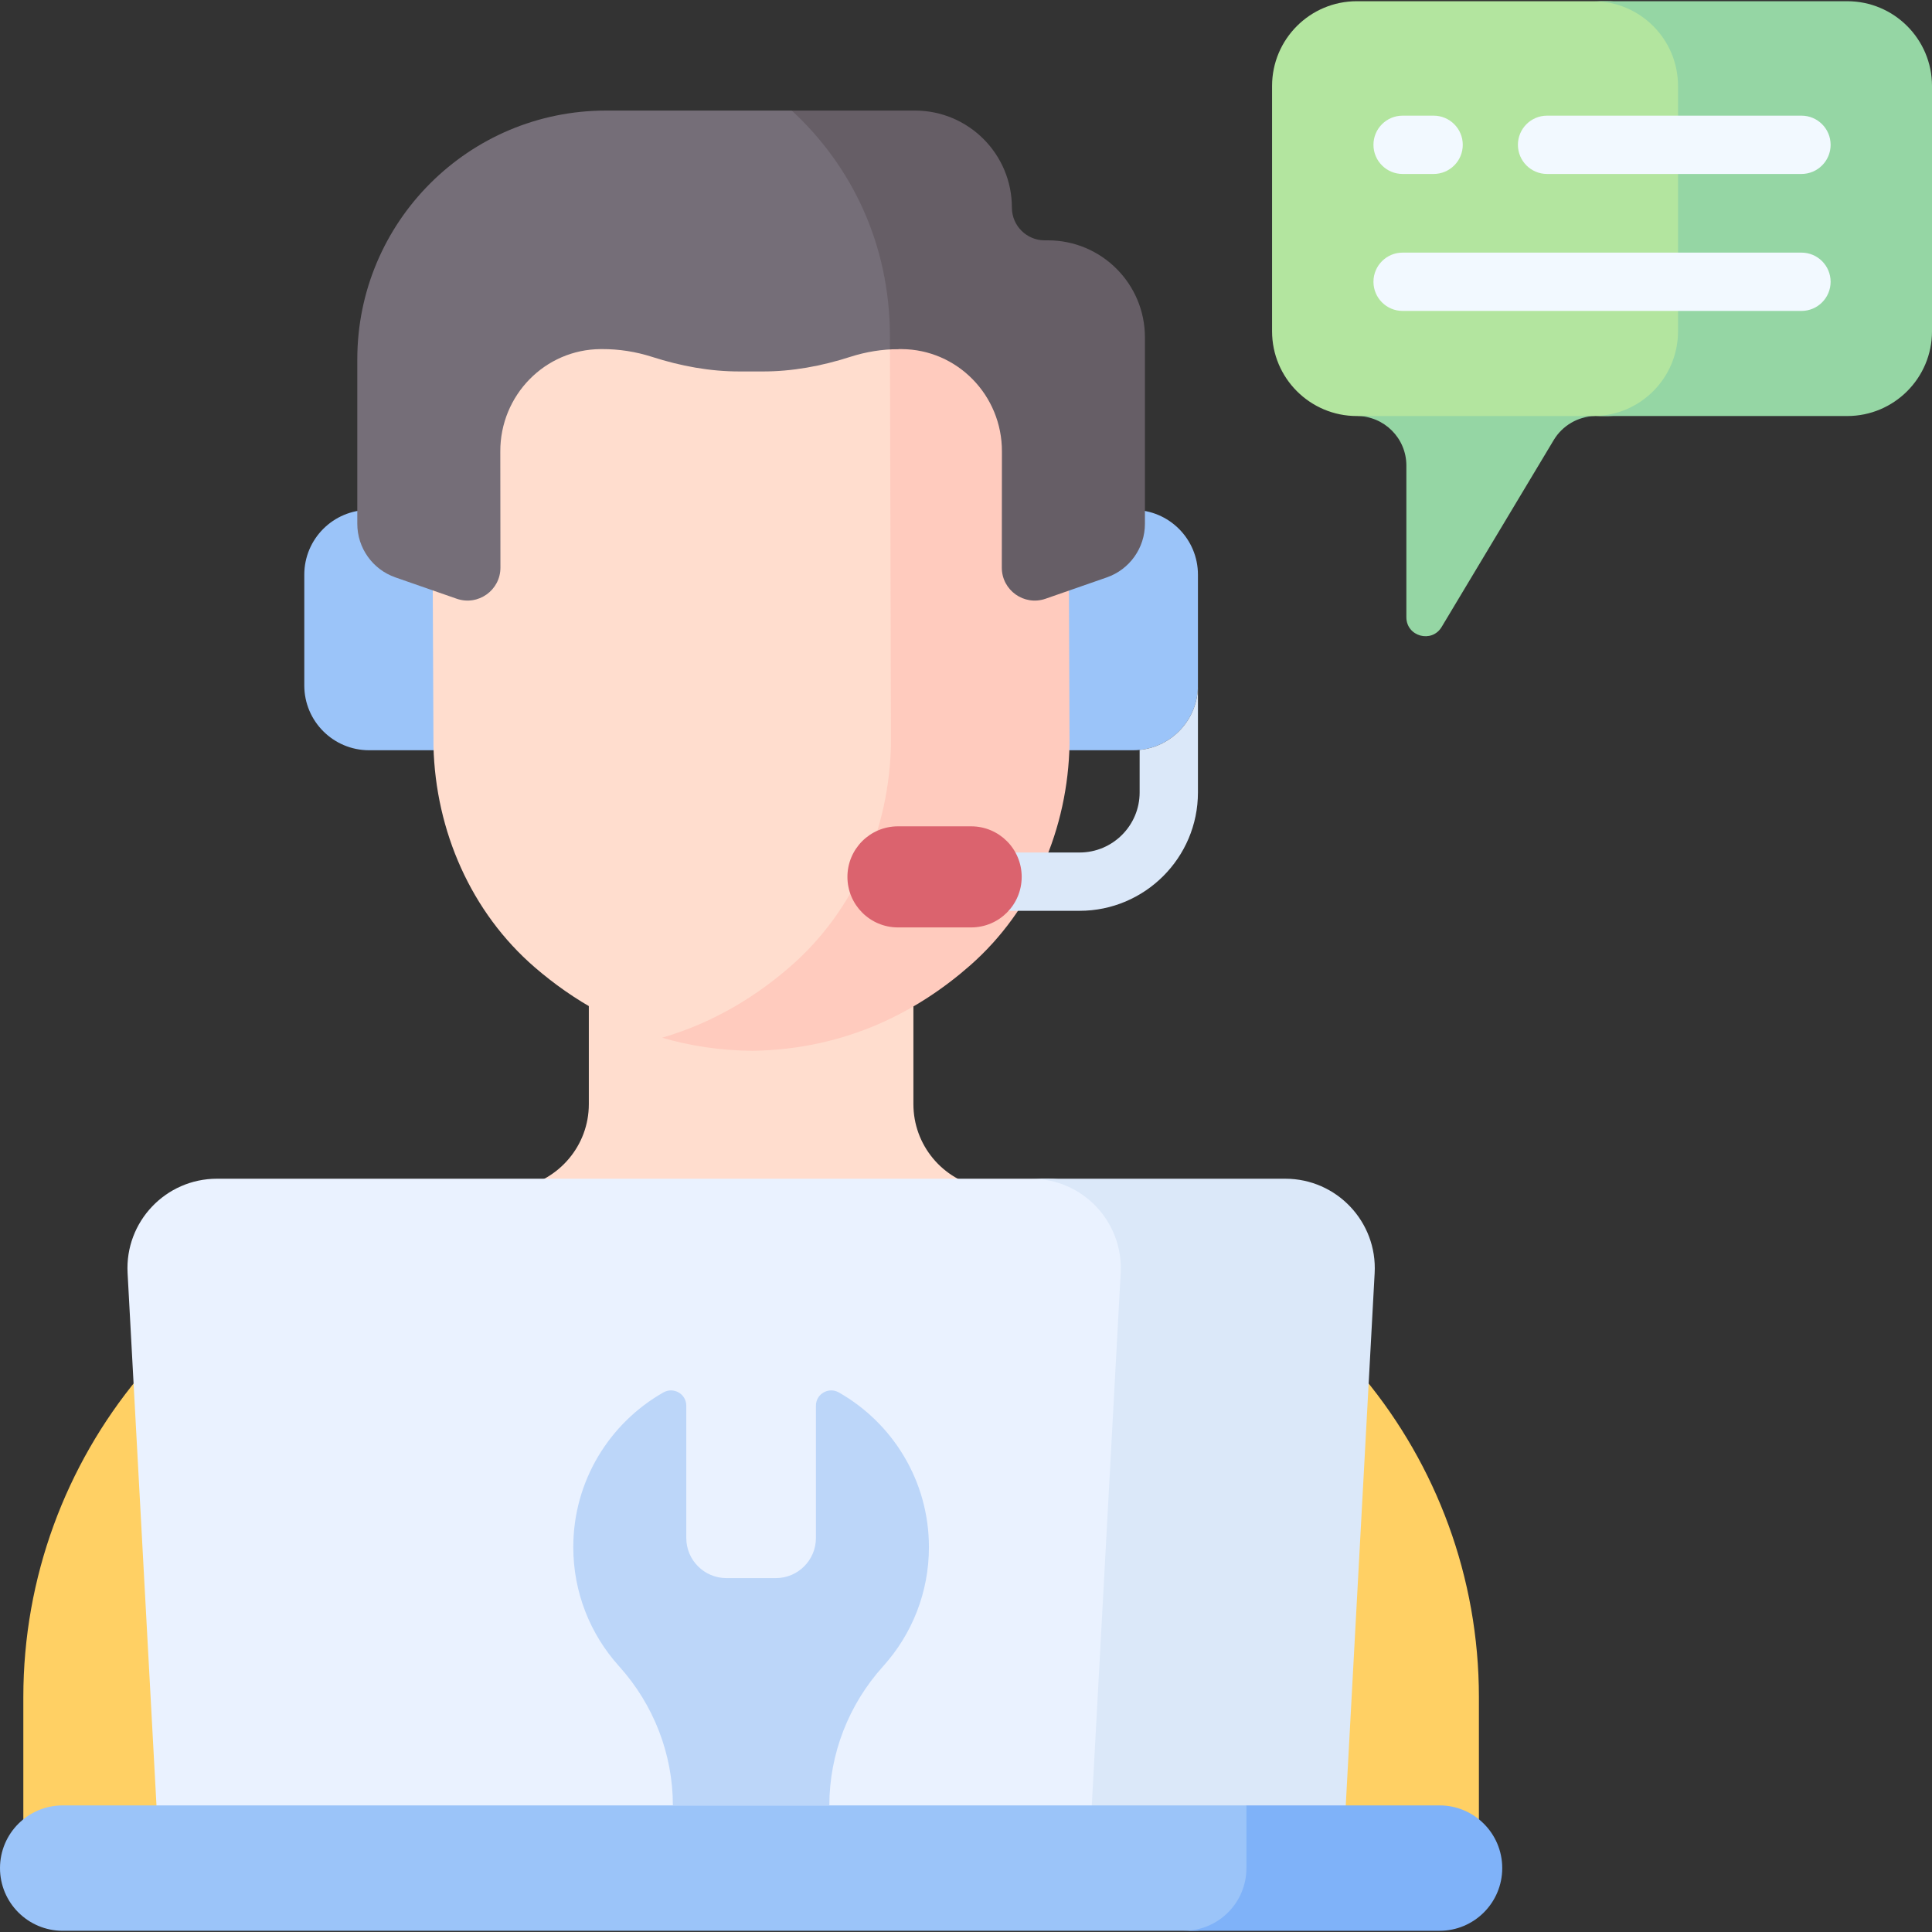
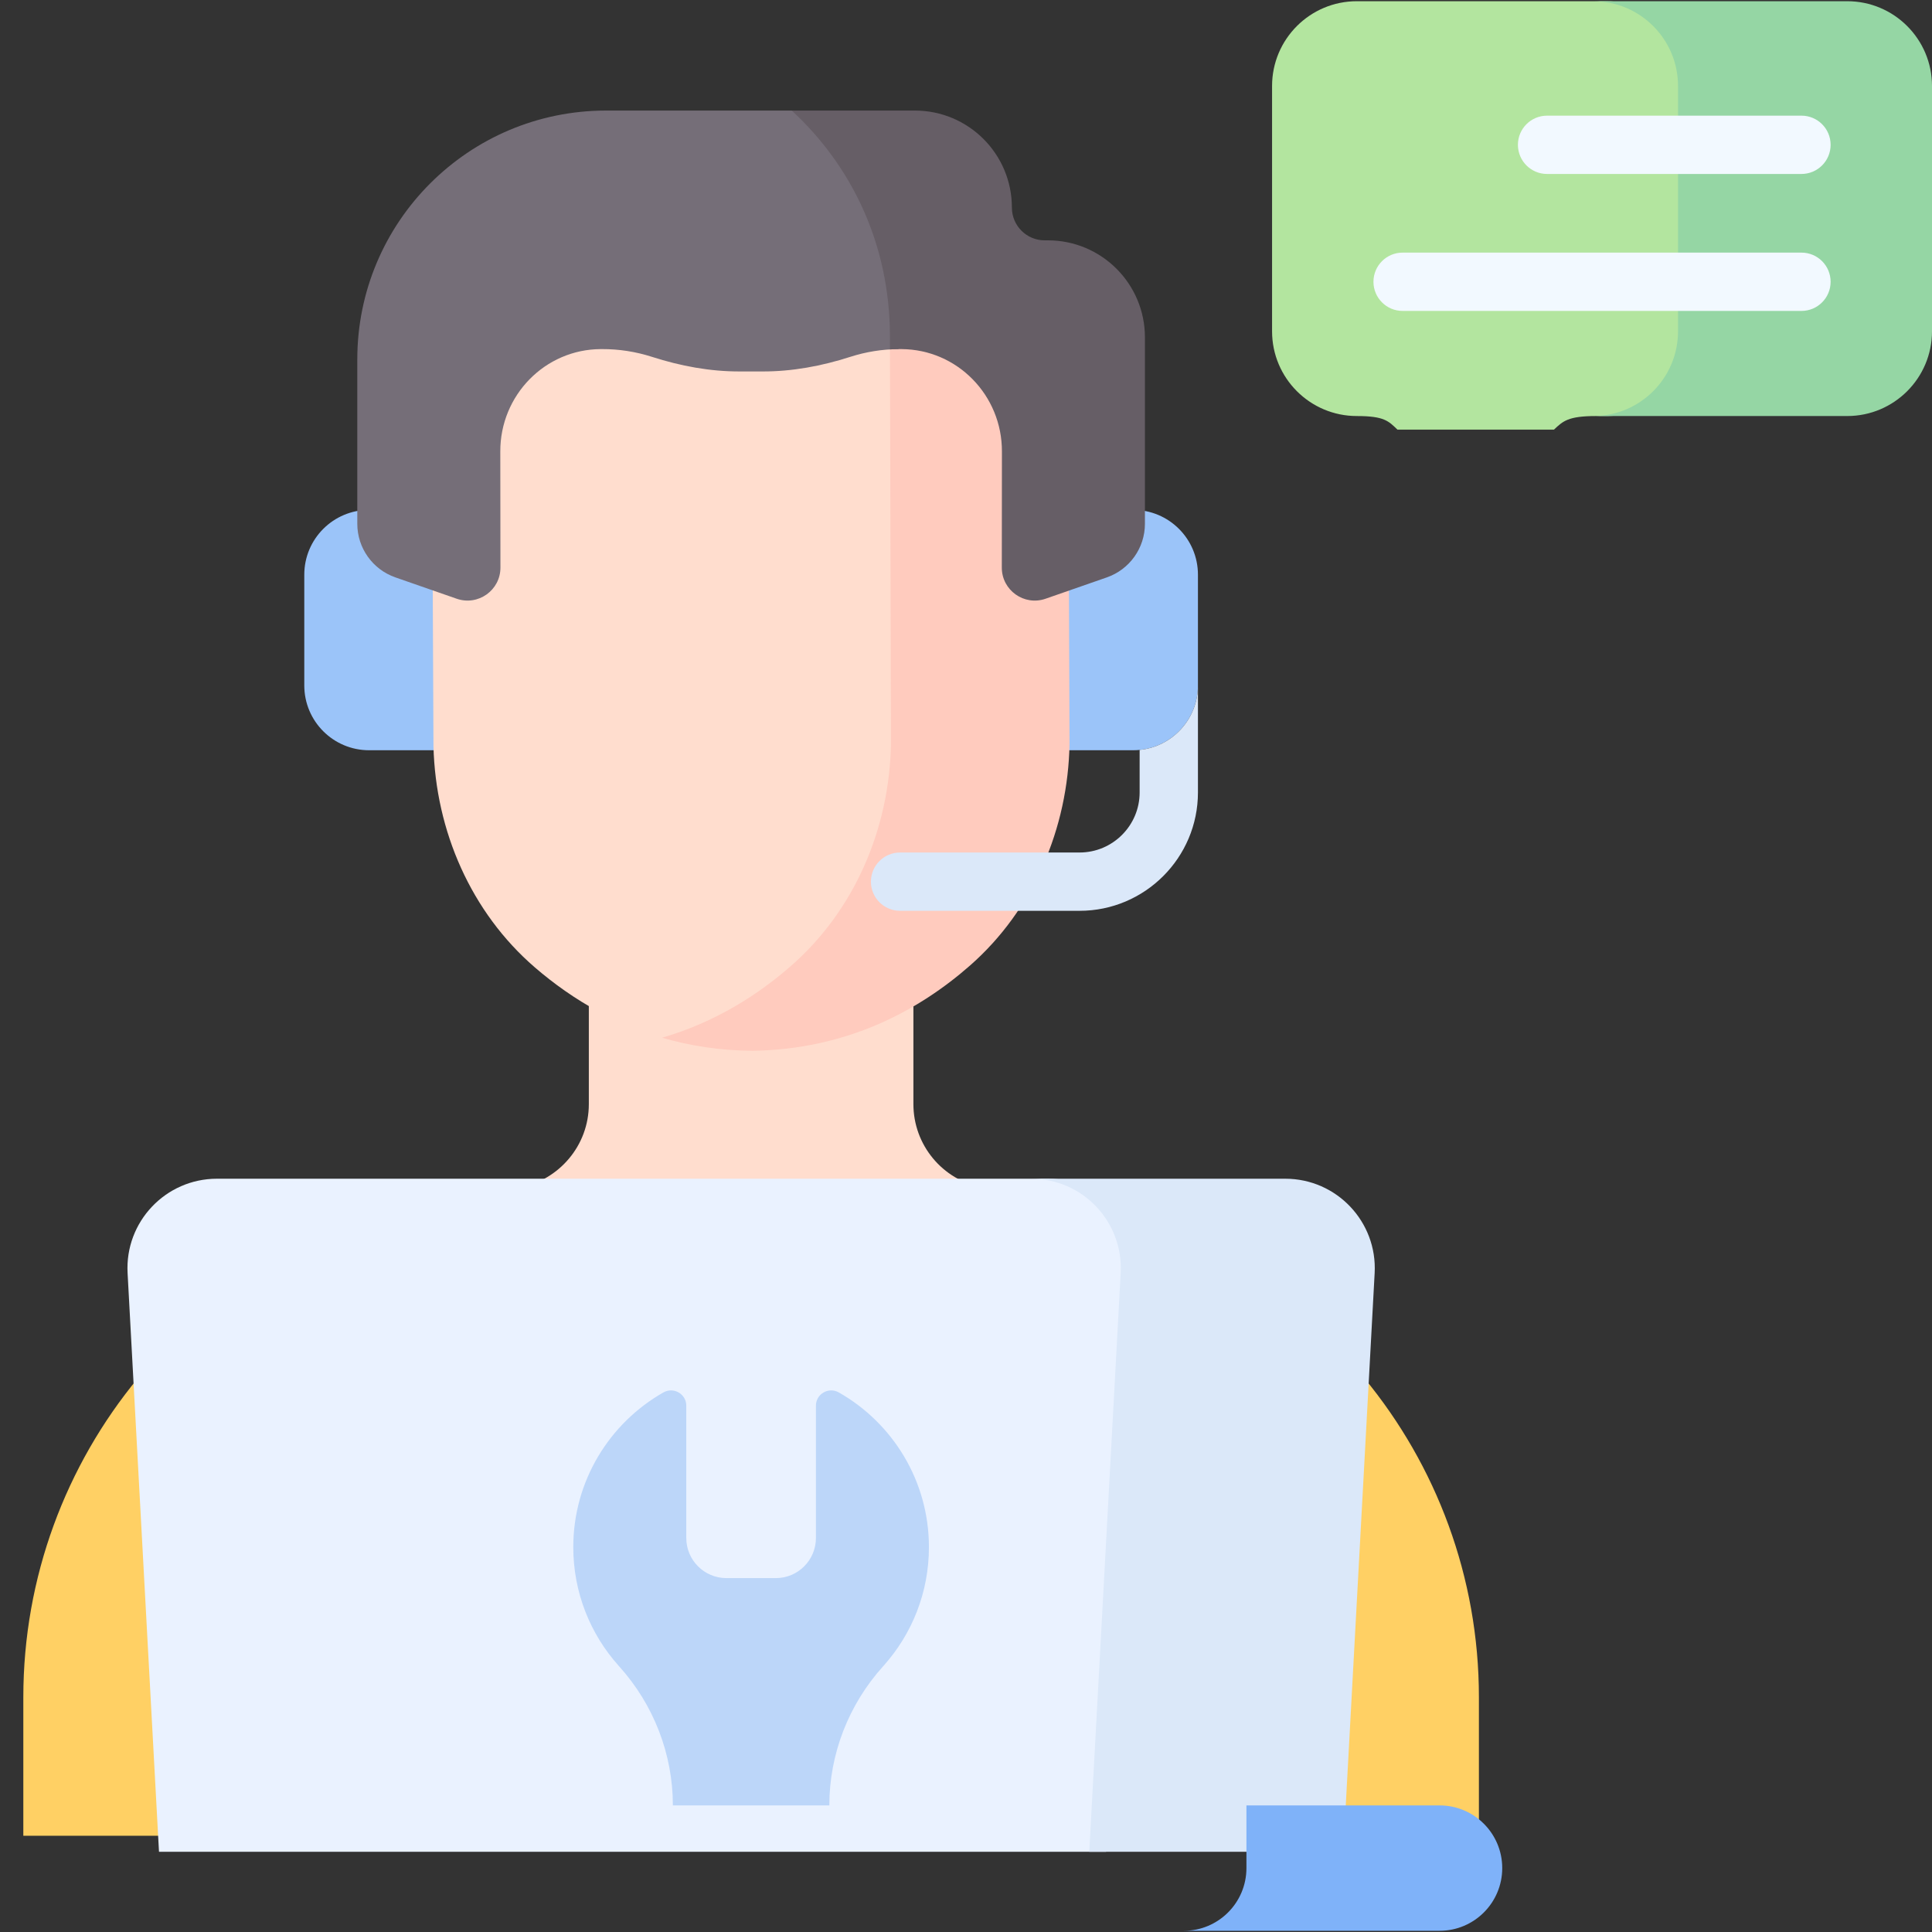
<svg xmlns="http://www.w3.org/2000/svg" id="Capa_1" height="512" viewBox="0 0 512 512" width="512">
  <rect x="0" y="0" width="512" height="512" fill="#333333" stroke="none" />
  <g>
    <g>
      <g>
        <path d="m274.106 135.128v63.695h26.187c9.485 0 17.175-7.689 17.175-17.175v-29.346c0-9.485-7.689-17.175-17.175-17.175h-26.187z" fill="#9bc4f9" />
      </g>
      <g>
        <path d="m124.002 135.128v63.695h-26.187c-9.485 0-17.175-7.689-17.175-17.175v-29.346c0-9.485 7.689-17.175 17.175-17.175h26.187z" fill="#9bc4f9" />
      </g>
    </g>
    <g>
      <g>
        <g>
          <g>
            <path d="m425.765.322h-66.184c-12.41 0-22.47 10.06-22.47 22.47v64.992c0 12.41 10.06 22.47 22.47 22.47 7.335 0 8.416 1.371 10.769 3.606h41.465c2.407-2.285 3.777-3.606 11.188-3.606h3.213v-.005c12.192-.251 21.999-10.212 21.999-22.464v-64.994c0-12.403-10.049-22.458-22.45-22.469z" fill="#b3e59f" />
            <path d="m489.53.322h-67.305c12.41 0 22.47 10.06 22.47 22.47v64.992c0 12.252-9.806 22.214-21.999 22.464v.009c.102-.002.204-.004.307-.004h66.528c12.41 0 22.47-10.06 22.47-22.47v-64.992c-.001-12.409-10.061-22.469-22.471-22.469z" fill="#95d6a4" />
            <g>
              <g>
                <g>
                  <path d="m477.406 46.103h-67.417c-4.267 0-7.726-3.459-7.726-7.726s3.459-7.726 7.726-7.726h67.417c4.267 0 7.726 3.459 7.726 7.726s-3.459 7.726-7.726 7.726z" fill="#f2f9ff" />
                </g>
                <g>
-                   <path d="m379.923 46.103h-8.217c-4.267 0-7.726-3.459-7.726-7.726s3.459-7.726 7.726-7.726h8.217c4.267 0 7.726 3.459 7.726 7.726s-3.459 7.726-7.726 7.726z" fill="#f2f9ff" />
-                 </g>
+                   </g>
              </g>
              <g>
                <g>
                  <path d="m477.406 82.398h-105.7c-4.267 0-7.726-3.459-7.726-7.726s3.459-7.726 7.726-7.726h105.7c4.267 0 7.726 3.459 7.726 7.726s-3.459 7.726-7.726 7.726z" fill="#f2f9ff" />
                </g>
              </g>
            </g>
          </g>
          <g>
            <g>
              <g>
-                 <path d="m260.309 314.703c-10.592-2.038-18.247-11.307-18.247-22.094v-61.796h-86.016v61.796c0 11.02-7.951 20.117-18.247 22.094l21.25 28.519h80.011c-.001 0 22.891-28.203 21.249-28.519z" fill="#ffddce" />
+                 <path d="m260.309 314.703c-10.592-2.038-18.247-11.307-18.247-22.094v-61.796h-86.016v61.796c0 11.02-7.951 20.117-18.247 22.094l21.25 28.519c-.001 0 22.891-28.203 21.249-28.519z" fill="#ffddce" />
                <path d="m391.926 486.499v-36.722c0-63.704-45.211-118.446-107.767-130.485-6.125-1.179-170.209 0-170.209 0-62.557 12.04-107.768 66.781-107.768 130.485v36.722z" fill="#ffd064" />
                <path d="m277.774 312.374h-220.281c-13.604 0-24.419 11.419-23.682 25.002l8.324 153.363h250.997l8.324-153.363c.737-13.584-10.078-25.002-23.682-25.002z" fill="#eaf2ff" />
                <path d="m340.615 312.374h-67.305c13.604 0 24.419 11.419 23.682 25.002l-8.324 153.363h67.305l8.324-153.363c.737-13.584-10.078-25.002-23.682-25.002z" fill="#dbe8f9" />
-                 <path d="m333.022 495.065v-12.682l-2.704-3.931h-313.704c-9.176-.001-16.614 7.437-16.614 16.613 0 9.175 7.438 16.613 16.614 16.613h299.804c9.171-.005 16.604-7.441 16.604-16.613z" fill="#9bc4f9" />
                <path d="m381.494 478.451h-51.177v16.614c0 9.175-7.438 16.614-16.614 16.614h67.79c9.175 0 16.614-7.438 16.614-16.614.001-9.176-7.437-16.614-16.613-16.614z" fill="#7fb2f9" />
              </g>
            </g>
            <path d="m219.784 478.451c0-13.615 5.101-26.704 14.21-36.823.068-.075.136-.151.204-.228 7.449-8.334 11.978-19.333 11.978-31.39 0-17.572-9.619-32.897-23.878-40.999-2.705-1.537-6.066.396-6.066 3.508v35.057c0 5.876-4.764 10.64-10.64 10.64h-13.08c-5.876 0-10.64-4.764-10.64-10.64v-35.057c0-3.111-3.361-5.045-6.066-3.508-14.259 8.102-23.878 23.427-23.878 40.999 0 12.058 4.529 23.057 11.978 31.39l.204.228c9.109 10.119 14.21 23.208 14.21 36.823z" fill="#bcd6f9" />
          </g>
        </g>
        <g>
          <g>
            <g>
              <g>
                <path d="m211.403 258.193c17.134-15.061 26.561-37.17 26.952-60.1l-.28-110.734c-.058-13.669-3.222-26.652-9.306-38.33-9.531-3.546-19.772-5.477-30.257-5.551-44.206.688-84.16 34.468-83.957 83.18l.068 16.33.251 54.833c.569 22.411 9.964 43.945 26.836 58.524 9.976 8.62 22.909 16.419 39.031 20.023 12.295-4.312 22.471-10.975 30.662-18.175z" fill="#ffddce" />
                <path d="m283.16 125.938c-.161-38.694-25.662-67.888-58.495-78.298 6.996 11.834 11.111 25.763 11.175 41.212l.274 108.249c-.382 22.415-9.597 44.028-26.347 58.751-8.948 7.865-20.319 15.077-34.298 19.156 7.292 2.128 15.291 3.404 24.024 3.465 25.129-.391 44.11-10.768 57.595-22.621 16.75-14.723 25.965-36.336 26.347-58.751z" fill="#ffcbbe" />
                <path d="m196.128 98.44h5.853c7.944.034 15.782-1.44 23.346-3.87 4.113-1.321 8.412-2.021 12.761-2.053l-.013-5.158c-.065-15.181-3.959-29.517-11.432-42.158.005.002.01.003.015.005-2.903-4.91-6.293-9.465-10.091-13.627l-6.747-2.278h-49.195c-36.415 0-65.936 29.52-65.936 65.936v43.574c0 6.4 4.05 12.1 10.095 14.204l16.242 5.655c5.677 1.977 11.605-2.244 11.596-8.255l-.036-30.726c-.062-14.943 11.854-27.108 26.617-27.171l.322-.002c4.518-.019 8.988.683 13.257 2.054 7.563 2.43 15.401 3.904 23.346 3.87z" fill="#756e78" />
                <path d="m277.71 63.693h-.866c-4.795 0-8.683-3.888-8.683-8.683 0-14.199-11.51-25.709-25.709-25.709h-32.632c15.737 14.523 25.918 35.149 26.019 59.55l.009 3.749c.909-.055 1.82-.088 2.734-.084l.321.002c14.763.064 26.679 12.228 26.617 27.171l-.03 30.729c-.008 6.01 5.92 10.229 11.596 8.253l16.236-5.655c6.044-2.105 10.094-7.804 10.094-14.204v-49.41c.002-14.199-11.508-25.709-25.706-25.709z" fill="#665e66" />
                <path d="m302.015 198.737v11.268c0 8.777-7.14 15.917-15.917 15.917h-47.568c-4.267 0-7.726 3.459-7.726 7.726s3.459 7.726 7.726 7.726h47.568c17.297 0 31.37-14.072 31.37-31.37v-28.357c-.001 8.905-6.777 16.227-15.453 17.09z" fill="#dbe8f9" />
-                 <path d="m257.363 245.777h-19.391c-7.398 0-13.395-5.997-13.395-13.395 0-7.398 5.997-13.395 13.395-13.395h19.391c7.398 0 13.395 5.997 13.395 13.395 0 7.398-5.997 13.395-13.395 13.395z" fill="#db636e" />
              </g>
            </g>
          </g>
        </g>
      </g>
    </g>
    <g>
-       <path d="m422.535 110.251c-.103.001-.206.002-.31.002h-62.644c7.247 0 13.122 5.875 13.122 13.123v40.192c0 5.103 6.72 6.963 9.345 2.587l29.7-49.528c2.291-3.82 6.356-6.208 10.786-6.365v-.011z" fill="#95d6a4" />
-     </g>
+       </g>
  </g>
</svg>